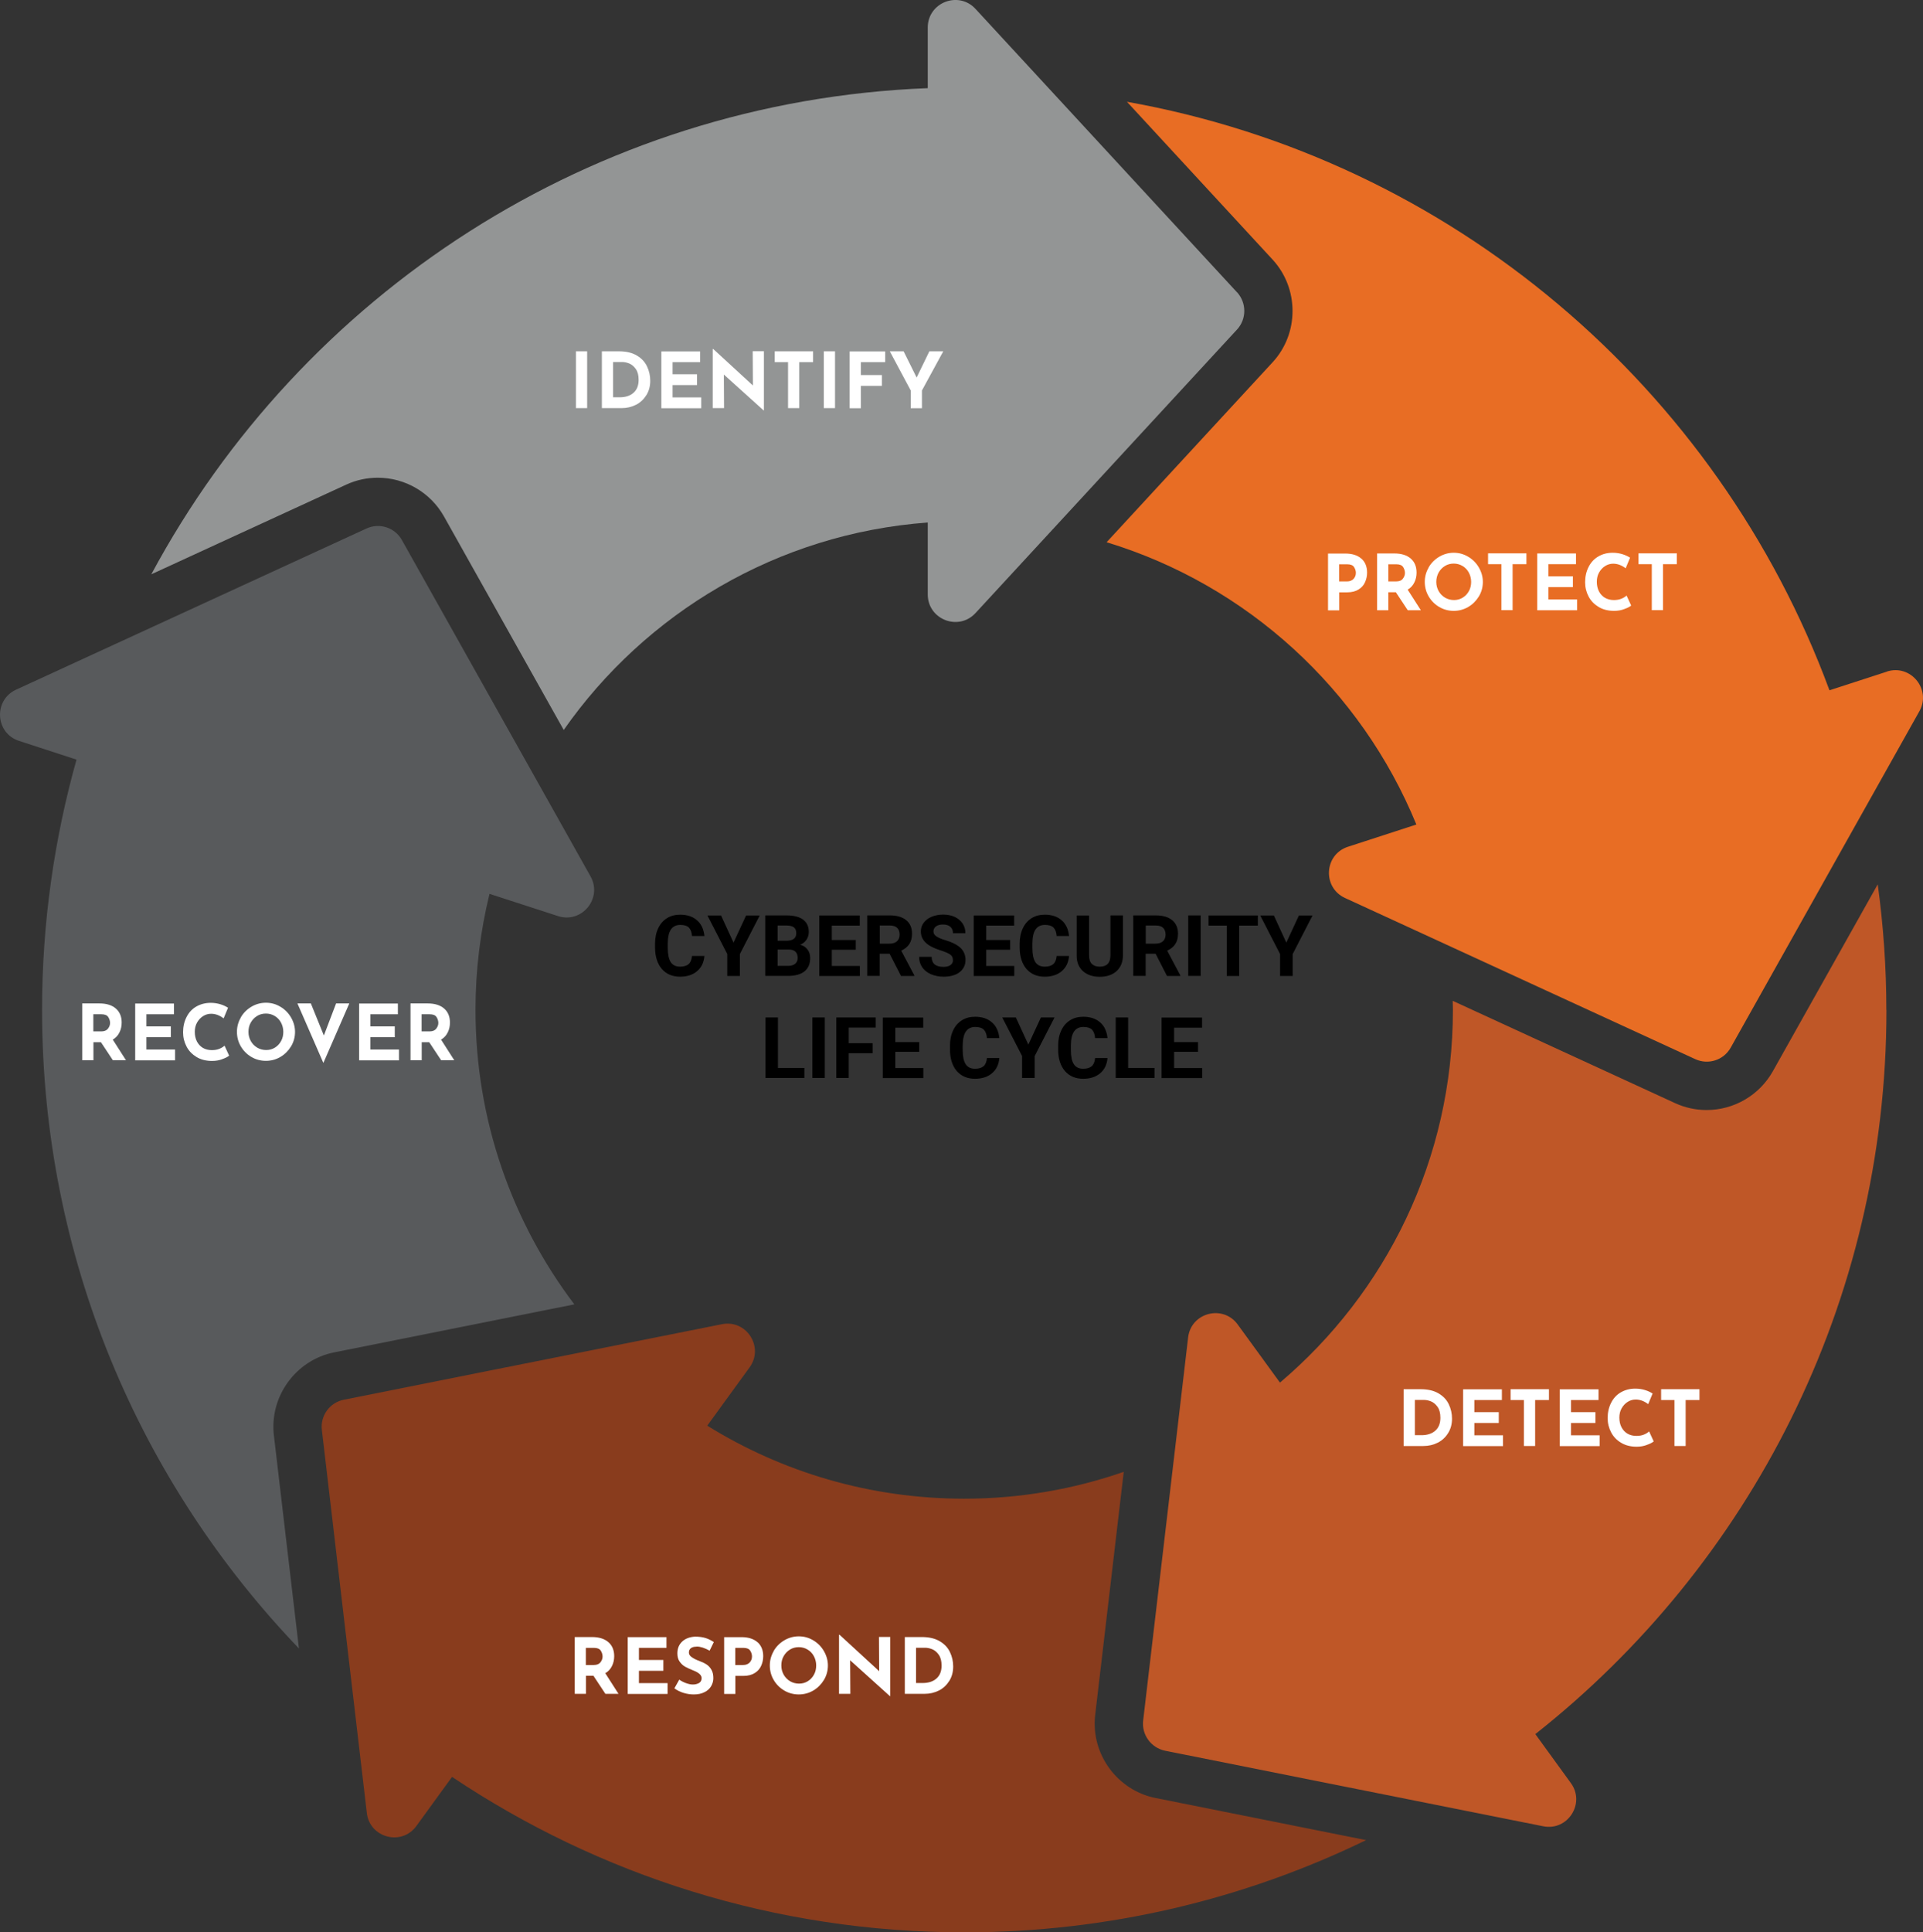
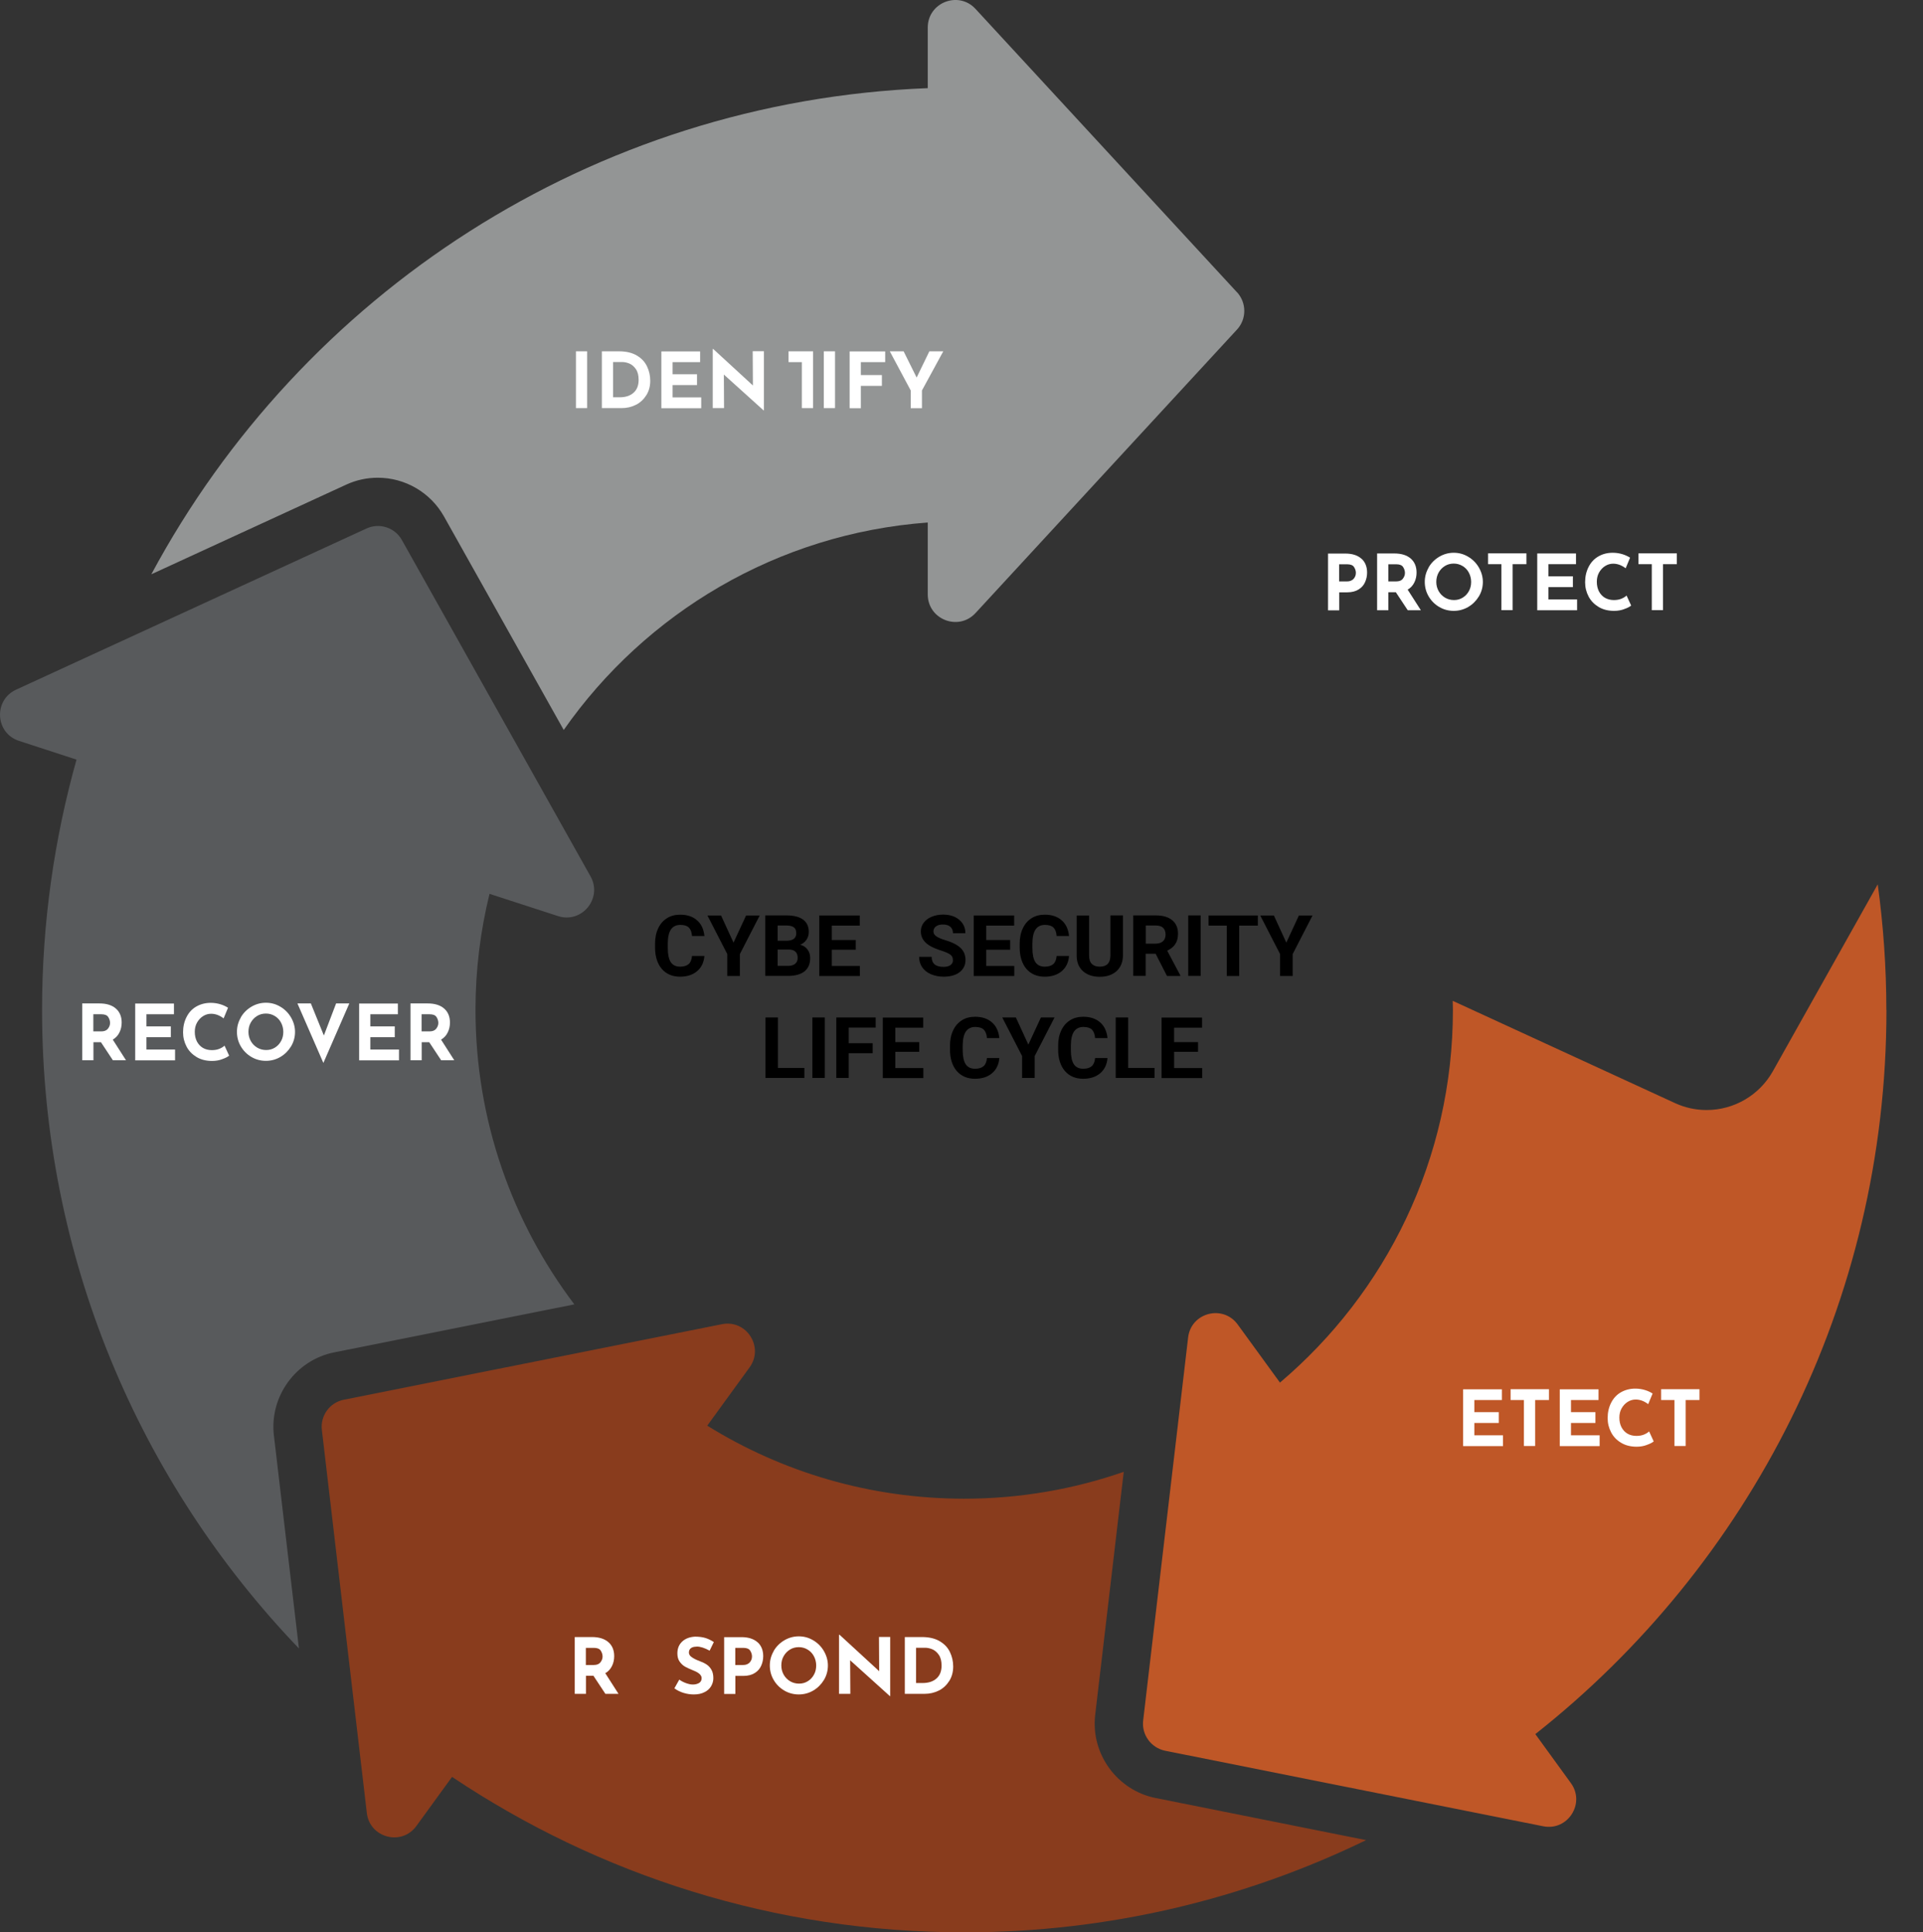
<svg xmlns="http://www.w3.org/2000/svg" id="PRINT" viewBox="0 0 192.02 192.89">
  <rect x="0" y="0" width="192.02" height="192.89" fill="#333333" stroke="none" />
  <defs>
    <style>.cls-1{fill:#fff;}.cls-2{fill:#585a5c;}.cls-3{fill:#893c1d;}.cls-4{fill:#bf5727;}.cls-5{fill:#939595;}.cls-6{fill:#e86d24;}</style>
  </defs>
  <g>
-     <path class="cls-6" d="M188.41,67.05l-5.73,1.86c-11.16-30.22-37.71-52.97-70.15-58.75l14.54,15.75c2.66,2.88,2.66,7.39,0,10.26l-16.57,17.96c14.05,4.27,25.41,14.72,30.93,28.18l-6.83,2.22c-2.38,.77-2.57,4.06-.3,5.11l34.98,16.09c1.3,.6,2.84,.1,3.54-1.15l18.84-33.58c1.22-2.18-.87-4.73-3.25-3.96Z" />
    <path class="cls-5" d="M123.53,29.19L97.41,.89c-1.7-1.84-4.77-.64-4.77,1.86v6.05C59.06,10.11,30.1,29.41,15.11,57.33l19.46-8.95c1-.46,2.06-.69,3.16-.69,2.73,0,5.26,1.48,6.6,3.86l11.96,21.32c8.17-11.67,21.31-19.6,36.35-20.71v7.18c0,2.5,3.07,3.7,4.77,1.86l26.11-28.3c.97-1.05,.97-2.67,0-3.73Z" />
    <path class="cls-2" d="M55.72,91.45c2.38,.77,4.47-1.78,3.25-3.96l-18.84-33.58c-.7-1.25-2.24-1.75-3.54-1.15L1.6,68.85c-2.27,1.05-2.08,4.34,.3,5.11l5.74,1.87c-2.23,7.95-3.44,16.32-3.44,24.98,0,24.75,9.77,47.2,25.65,63.75l-2.5-21.26c-.46-3.89,2.19-7.54,6.03-8.3l23.97-4.79c-6.19-8.18-9.87-18.35-9.87-29.4,0-3.99,.49-7.87,1.4-11.58l6.84,2.22Z" />
    <path class="cls-3" d="M136.4,183.69l-21.01-4.2c-3.84-.77-6.49-4.41-6.03-8.3l2.85-24.26c-4.99,1.73-10.35,2.68-15.93,2.68-9.42,0-18.21-2.67-25.66-7.29l4.23-5.82c1.47-2.02-.31-4.8-2.76-4.31l-37.76,7.54c-1.4,.28-2.36,1.59-2.19,3.02l4.49,38.24c.29,2.48,3.48,3.32,4.95,1.29l3.56-4.9c14.63,9.79,32.21,15.52,51.14,15.52,14.39,0,27.99-3.32,40.12-9.2Z" />
    <path class="cls-4" d="M188.36,100.81c0-4.25-.3-8.43-.86-12.53l-10.48,18.67c-1.34,2.38-3.87,3.86-6.6,3.86-1.1,0-2.16-.23-3.16-.69l-22.2-10.21c0,.3,.02,.6,.02,.9,0,14.92-6.71,28.26-17.27,37.21l-4.22-5.8c-1.47-2.02-4.66-1.19-4.95,1.29l-4.49,38.24c-.17,1.42,.79,2.73,2.19,3.02l37.76,7.54c2.45,.49,4.23-2.29,2.76-4.31l-3.55-4.89c21.35-16.86,35.06-42.98,35.06-72.3Z" />
  </g>
  <g>
    <path d="M70.34,95.41c-.05,.65-.29,1.16-.72,1.53-.43,.37-1,.56-1.71,.56-.77,0-1.38-.26-1.83-.78-.44-.52-.67-1.24-.67-2.14v-.37c0-.58,.1-1.09,.31-1.53,.2-.44,.5-.78,.88-1.02,.38-.24,.82-.35,1.32-.35,.7,0,1.26,.19,1.68,.56,.43,.37,.67,.9,.74,1.57h-1.24c-.03-.39-.14-.67-.32-.85-.19-.18-.47-.26-.85-.26-.41,0-.72,.15-.93,.45s-.31,.76-.32,1.38v.46c0,.65,.1,1.13,.3,1.43s.51,.45,.93,.45c.38,0,.67-.09,.86-.26s.3-.45,.33-.81h1.24Z" />
    <path d="M73.24,94.11l1.26-2.72h1.36l-1.98,3.85v2.19h-1.26v-2.19l-1.98-3.85h1.36l1.25,2.72Z" />
    <path d="M76.41,97.42v-6.04h2.11c.73,0,1.29,.14,1.67,.42s.57,.69,.57,1.23c0,.3-.08,.56-.23,.78s-.36,.39-.63,.5c.31,.08,.55,.23,.73,.47,.18,.24,.27,.52,.27,.86,0,.58-.19,1.02-.56,1.32s-.9,.45-1.58,.46h-2.35Zm1.24-3.51h.92c.63-.01,.94-.26,.94-.75,0-.27-.08-.47-.24-.59-.16-.12-.41-.18-.75-.18h-.87v1.52Zm0,.88v1.63h1.06c.29,0,.52-.07,.69-.21s.25-.33,.25-.58c0-.55-.29-.83-.86-.84h-1.14Z" />
    <path d="M85.45,94.81h-2.39v1.62h2.8v1h-4.05v-6.04h4.04v1.01h-2.79v1.44h2.39v.97Z" />
-     <path d="M88.83,95.21h-.99v2.21h-1.24v-6.04h2.24c.71,0,1.26,.16,1.65,.48,.39,.32,.58,.77,.58,1.35,0,.41-.09,.76-.27,1.03-.18,.28-.45,.49-.81,.66l1.31,2.47v.06h-1.33l-1.13-2.21Zm-.99-1.01h1c.31,0,.55-.08,.73-.24,.17-.16,.26-.38,.26-.66s-.08-.51-.24-.67c-.16-.16-.41-.24-.74-.24h-1v1.81Z" />
    <path d="M95.15,95.84c0-.24-.08-.42-.25-.54s-.46-.26-.9-.4-.77-.28-1.02-.41c-.69-.37-1.03-.87-1.03-1.5,0-.33,.09-.62,.28-.87s.45-.46,.79-.6c.34-.14,.73-.22,1.16-.22s.82,.08,1.15,.23c.34,.16,.6,.38,.79,.66,.19,.28,.28,.61,.28,.97h-1.24c0-.28-.09-.49-.26-.64-.17-.15-.42-.23-.73-.23s-.54,.06-.71,.19c-.17,.13-.25,.3-.25,.51,0,.2,.1,.36,.3,.49s.49,.26,.87,.37c.71,.21,1.22,.48,1.55,.79,.32,.32,.48,.71,.48,1.18,0,.52-.2,.93-.59,1.23-.39,.3-.93,.45-1.6,.45-.46,0-.89-.09-1.27-.25-.38-.17-.67-.4-.87-.7s-.3-.64-.3-1.03h1.25c0,.67,.4,1,1.19,1,.3,0,.53-.06,.69-.18,.17-.12,.25-.29,.25-.5Z" />
    <path d="M100.87,94.81h-2.39v1.62h2.8v1h-4.05v-6.04h4.04v1.01h-2.79v1.44h2.39v.97Z" />
    <path d="M106.75,95.41c-.05,.65-.29,1.16-.72,1.53-.43,.37-1,.56-1.71,.56-.77,0-1.38-.26-1.83-.78-.44-.52-.67-1.24-.67-2.14v-.37c0-.58,.1-1.09,.31-1.53,.2-.44,.5-.78,.88-1.02,.38-.24,.82-.35,1.32-.35,.7,0,1.26,.19,1.68,.56,.43,.37,.67,.9,.74,1.57h-1.24c-.03-.39-.14-.67-.32-.85-.19-.18-.47-.26-.85-.26-.41,0-.72,.15-.93,.45s-.31,.76-.32,1.38v.46c0,.65,.1,1.13,.3,1.43s.51,.45,.93,.45c.38,0,.67-.09,.86-.26s.3-.45,.33-.81h1.24Z" />
    <path d="M112.13,91.39v3.97c0,.66-.21,1.18-.62,1.57-.41,.38-.98,.58-1.69,.58s-1.26-.19-1.68-.56c-.41-.37-.63-.89-.63-1.54v-4.02h1.24v3.98c0,.39,.09,.68,.28,.86s.45,.27,.79,.27c.7,0,1.05-.37,1.06-1.1v-4.02h1.25Z" />
    <path d="M115.39,95.21h-.99v2.21h-1.24v-6.04h2.24c.71,0,1.26,.16,1.65,.48,.39,.32,.58,.77,.58,1.35,0,.41-.09,.76-.27,1.03-.18,.28-.45,.49-.81,.66l1.31,2.47v.06h-1.33l-1.13-2.21Zm-.99-1.01h1c.31,0,.55-.08,.73-.24,.17-.16,.26-.38,.26-.66s-.08-.51-.24-.67c-.16-.16-.41-.24-.74-.24h-1v1.81Z" />
    <path d="M119.89,97.42h-1.24v-6.04h1.24v6.04Z" />
    <path d="M125.59,92.4h-1.85v5.03h-1.24v-5.03h-1.82v-1.01h4.92v1.01Z" />
    <path d="M128.44,94.11l1.26-2.72h1.36l-1.98,3.85v2.19h-1.26v-2.19l-1.98-3.85h1.36l1.25,2.72Z" />
    <path d="M77.68,106.61h2.64v1h-3.88v-6.04h1.24v5.04Z" />
    <path d="M82.36,107.61h-1.24v-6.04h1.24v6.04Z" />
    <path d="M87.14,105.14h-2.39v2.47h-1.24v-6.04h3.93v1.01h-2.69v1.56h2.39v1Z" />
    <path d="M91.79,105h-2.39v1.62h2.8v1h-4.05v-6.04h4.04v1.01h-2.79v1.44h2.39v.97Z" />
    <path d="M99.79,105.6c-.05,.65-.29,1.16-.72,1.53-.43,.37-1,.56-1.71,.56-.77,0-1.38-.26-1.83-.78-.44-.52-.67-1.24-.67-2.14v-.37c0-.58,.1-1.09,.31-1.53,.2-.44,.5-.78,.88-1.02,.38-.24,.82-.35,1.32-.35,.7,0,1.26,.19,1.68,.56,.43,.37,.67,.9,.74,1.57h-1.24c-.03-.39-.14-.67-.32-.85-.19-.18-.47-.26-.85-.26-.41,0-.72,.15-.93,.45s-.31,.76-.32,1.38v.46c0,.65,.1,1.13,.3,1.43s.51,.45,.93,.45c.38,0,.67-.09,.86-.26s.3-.45,.33-.81h1.24Z" />
    <path d="M102.68,104.29l1.26-2.72h1.36l-1.98,3.85v2.19h-1.26v-2.19l-1.98-3.85h1.36l1.25,2.72Z" />
    <path d="M110.59,105.6c-.05,.65-.29,1.16-.72,1.53-.43,.37-1,.56-1.71,.56-.77,0-1.38-.26-1.83-.78-.44-.52-.67-1.24-.67-2.14v-.37c0-.58,.1-1.09,.31-1.53,.2-.44,.5-.78,.88-1.02,.38-.24,.82-.35,1.32-.35,.7,0,1.26,.19,1.68,.56,.43,.37,.67,.9,.74,1.57h-1.24c-.03-.39-.14-.67-.32-.85-.19-.18-.47-.26-.85-.26-.41,0-.72,.15-.93,.45s-.31,.76-.32,1.38v.46c0,.65,.1,1.13,.3,1.43s.51,.45,.93,.45c.38,0,.67-.09,.86-.26s.3-.45,.33-.81h1.24Z" />
    <path d="M112.65,106.61h2.64v1h-3.88v-6.04h1.24v5.04Z" />
    <path d="M119.63,105h-2.39v1.62h2.8v1h-4.05v-6.04h4.04v1.01h-2.79v1.44h2.39v.97Z" />
  </g>
  <g>
    <path class="cls-1" d="M135.94,55.76c.38,.34,.57,.81,.57,1.4,0,.34-.07,.66-.2,.95-.13,.3-.34,.54-.64,.73-.3,.19-.68,.29-1.14,.29h-.8v1.8h-1.12v-5.67h1.72c.69,0,1.23,.17,1.61,.51Zm-.91,2.14c.13-.09,.22-.21,.28-.34,.06-.13,.08-.25,.08-.37,0-.2-.06-.39-.18-.58-.12-.19-.35-.28-.69-.28h-.8v1.71h.79c.21,0,.38-.05,.51-.14Z" />
    <path class="cls-1" d="M140.57,60.92l-1.19-1.8h-.75v1.8h-1.12v-5.67h1.72c.7,0,1.25,.17,1.64,.51,.39,.34,.58,.81,.58,1.4,0,.35-.07,.68-.22,.98-.15,.31-.37,.55-.67,.72l1.32,2.06h-1.3Zm-1.94-2.88h.79c.3,0,.53-.09,.66-.27,.14-.18,.21-.37,.21-.57s-.06-.4-.18-.59c-.12-.19-.35-.28-.68-.28h-.8v1.71Z" />
    <path class="cls-1" d="M142.65,56.65c.26-.45,.61-.8,1.06-1.07,.44-.26,.93-.4,1.45-.4s1,.13,1.45,.4c.44,.26,.8,.62,1.06,1.07s.4,.93,.4,1.44-.13,1.01-.4,1.45-.62,.79-1.06,1.05c-.45,.26-.93,.39-1.45,.39s-1.01-.13-1.45-.39c-.44-.26-.79-.61-1.05-1.05-.26-.44-.39-.93-.39-1.45s.13-.99,.39-1.44Zm1,2.35c.16,.28,.37,.5,.64,.66s.57,.24,.9,.24,.61-.08,.87-.24,.47-.38,.62-.66c.15-.27,.22-.58,.22-.91s-.08-.65-.23-.93c-.15-.28-.36-.5-.63-.66s-.56-.24-.88-.24-.62,.08-.88,.24c-.26,.16-.47,.38-.63,.66-.15,.28-.23,.59-.23,.93s.08,.63,.23,.91Z" />
    <path class="cls-1" d="M152.42,55.24v1.08h-1.38v4.59h-1.12v-4.59h-1.33v-1.08h3.82Z" />
    <path class="cls-1" d="M157.37,55.24v1.08h-2.75v1.21h2.44v1.08h-2.44v1.23h2.86v1.08h-3.98v-5.67h3.87Z" />
    <path class="cls-1" d="M162.2,60.8c-.31,.12-.65,.18-1.03,.18-.59,0-1.11-.13-1.54-.39s-.77-.6-1-1.04c-.23-.43-.35-.91-.35-1.43,0-.57,.12-1.08,.35-1.53,.23-.45,.55-.8,.97-1.04,.42-.25,.9-.37,1.44-.37,.34,0,.66,.05,.96,.14,.29,.09,.55,.21,.77,.35l-.44,1.06c-.4-.31-.82-.46-1.25-.46-.29,0-.56,.08-.81,.24-.25,.16-.45,.38-.6,.65s-.22,.58-.22,.91c0,.37,.07,.68,.21,.96,.14,.27,.34,.49,.59,.64,.26,.15,.56,.23,.9,.23,.28,0,.53-.04,.75-.13,.22-.09,.39-.2,.52-.32l.46,1c-.14,.12-.37,.24-.69,.35Z" />
    <path class="cls-1" d="M167.44,55.24v1.08h-1.38v4.59h-1.12v-4.59h-1.33v-1.08h3.82Z" />
  </g>
  <g>
-     <path class="cls-1" d="M140.16,138.68h1.7c.72,0,1.32,.14,1.79,.42,.47,.28,.81,.64,1.02,1.09,.21,.44,.32,.92,.32,1.43,0,.54-.13,1.03-.39,1.44-.26,.42-.6,.74-1.04,.96s-.91,.33-1.43,.33h-1.97v-5.67Zm1.78,4.59c.58,0,1.04-.15,1.38-.45,.34-.3,.51-.73,.51-1.29,0-.45-.09-.81-.28-1.08s-.41-.45-.65-.55c-.25-.1-.48-.15-.71-.15h-.91v3.52h.66Z" />
    <path class="cls-1" d="M149.97,138.68v1.08h-2.75v1.21h2.44v1.08h-2.44v1.23h2.86v1.08h-3.98v-5.67h3.87Z" />
    <path class="cls-1" d="M154.67,138.68v1.08h-1.38v4.59h-1.12v-4.59h-1.33v-1.08h3.82Z" />
    <path class="cls-1" d="M159.62,138.68v1.08h-2.75v1.21h2.44v1.08h-2.44v1.23h2.86v1.08h-3.98v-5.67h3.87Z" />
    <path class="cls-1" d="M164.45,144.24c-.31,.12-.65,.18-1.03,.18-.59,0-1.11-.13-1.54-.39-.44-.26-.77-.6-1-1.04s-.35-.91-.35-1.43c0-.57,.12-1.08,.35-1.53s.55-.8,.97-1.04,.9-.37,1.44-.37c.34,0,.66,.05,.96,.14s.55,.21,.77,.35l-.44,1.06c-.41-.31-.82-.46-1.25-.46-.29,0-.56,.08-.81,.24-.25,.16-.45,.38-.6,.65s-.22,.58-.22,.91c0,.37,.07,.68,.21,.96,.14,.27,.34,.49,.59,.64s.56,.23,.9,.23c.28,0,.53-.04,.75-.13,.22-.09,.4-.2,.52-.32l.46,1c-.14,.12-.37,.24-.69,.35Z" />
    <path class="cls-1" d="M169.7,138.68v1.08h-1.38v4.59h-1.12v-4.59h-1.33v-1.08h3.82Z" />
  </g>
  <g>
    <path class="cls-1" d="M60.45,169.09l-1.19-1.8h-.75v1.8h-1.12v-5.67h1.72c.7,0,1.25,.17,1.64,.51,.39,.34,.58,.81,.58,1.4,0,.35-.07,.68-.22,.98-.15,.31-.37,.55-.67,.72l1.32,2.06h-1.3Zm-1.94-2.88h.79c.3,0,.52-.09,.66-.27,.14-.18,.21-.37,.21-.57s-.06-.4-.18-.59-.35-.28-.69-.28h-.8v1.71Z" />
-     <path class="cls-1" d="M66.55,163.42v1.08h-2.75v1.21h2.44v1.08h-2.44v1.23h2.86v1.08h-3.98v-5.67h3.87Z" />
    <path class="cls-1" d="M69.56,164.38c-.25,0-.44,.05-.57,.15s-.2,.24-.2,.44c0,.18,.1,.34,.3,.47,.2,.14,.46,.27,.79,.39,.27,.1,.5,.21,.69,.34,.19,.13,.35,.3,.47,.52,.13,.22,.19,.5,.19,.84,0,.29-.08,.56-.23,.81-.15,.25-.37,.45-.67,.59-.29,.15-.64,.22-1.05,.22-.34,0-.68-.05-1.01-.15-.33-.1-.65-.25-.93-.46l.49-.87c.19,.14,.42,.26,.67,.35,.25,.09,.48,.14,.68,.14,.24,0,.44-.05,.62-.15,.17-.1,.26-.26,.26-.49,0-.29-.27-.55-.82-.76-.32-.13-.59-.25-.81-.37-.22-.12-.4-.29-.56-.51-.16-.22-.23-.5-.23-.83,0-.49,.16-.88,.48-1.18,.32-.3,.75-.46,1.28-.49,.42,0,.77,.05,1.06,.14,.28,.09,.56,.23,.82,.4l-.42,.86c-.49-.27-.92-.41-1.29-.41Z" />
    <path class="cls-1" d="M75.64,163.93c.38,.34,.57,.81,.57,1.4,0,.34-.07,.66-.2,.95-.13,.3-.34,.54-.64,.73-.3,.19-.68,.29-1.14,.29h-.8v1.8h-1.12v-5.67h1.72c.69,0,1.23,.17,1.61,.51Zm-.91,2.14c.13-.09,.22-.21,.28-.34,.06-.13,.08-.25,.08-.37,0-.2-.06-.39-.18-.58s-.35-.28-.69-.28h-.8v1.71h.79c.21,0,.38-.05,.51-.14Z" />
    <path class="cls-1" d="M77.25,164.82c.26-.45,.61-.8,1.06-1.07,.44-.26,.93-.4,1.45-.4s1,.13,1.45,.4c.44,.26,.8,.62,1.06,1.07s.4,.93,.4,1.44-.13,1.01-.4,1.45-.62,.79-1.06,1.05c-.44,.26-.93,.39-1.45,.39s-1.01-.13-1.45-.39-.79-.61-1.05-1.05-.39-.93-.39-1.45,.13-.99,.39-1.44Zm1,2.35c.16,.28,.37,.5,.64,.66,.27,.16,.57,.24,.9,.24s.61-.08,.87-.24,.47-.38,.62-.66c.15-.27,.22-.58,.22-.91s-.08-.65-.23-.93-.36-.5-.63-.66c-.26-.16-.56-.24-.88-.24s-.62,.08-.88,.24c-.26,.16-.47,.38-.63,.66s-.23,.59-.23,.93,.08,.63,.23,.91Z" />
    <path class="cls-1" d="M88.89,163.42v5.9h-.03l-3.97-3.58,.02,3.35h-1.13v-5.9h.05l3.96,3.64-.02-3.42h1.13Z" />
    <path class="cls-1" d="M90.35,163.42h1.7c.72,0,1.32,.14,1.79,.42,.47,.28,.81,.64,1.02,1.09,.21,.44,.32,.92,.32,1.43,0,.54-.13,1.03-.39,1.44s-.6,.74-1.04,.96-.91,.33-1.43,.33h-1.97v-5.67Zm1.78,4.59c.58,0,1.04-.15,1.38-.45,.34-.3,.51-.73,.51-1.29,0-.45-.09-.81-.28-1.08s-.41-.45-.65-.55c-.25-.1-.48-.15-.71-.15h-.91v3.52h.66Z" />
  </g>
  <g>
    <path class="cls-1" d="M11.27,105.84l-1.19-1.8h-.75v1.8h-1.12v-5.67h1.72c.7,0,1.25,.17,1.64,.51,.39,.34,.58,.81,.58,1.4,0,.35-.07,.68-.22,.98-.15,.31-.37,.55-.67,.72l1.32,2.06h-1.3Zm-1.94-2.88h.79c.3,0,.52-.09,.66-.27,.14-.18,.21-.37,.21-.57s-.06-.4-.18-.59-.35-.28-.69-.28h-.8v1.71Z" />
    <path class="cls-1" d="M17.37,100.17v1.08h-2.75v1.21h2.44v1.08h-2.44v1.23h2.86v1.08h-3.98v-5.67h3.87Z" />
    <path class="cls-1" d="M22.2,105.73c-.31,.12-.65,.18-1.03,.18-.59,0-1.11-.13-1.54-.39s-.77-.6-1-1.04-.35-.91-.35-1.43c0-.57,.12-1.08,.35-1.53s.55-.8,.97-1.04,.9-.37,1.44-.37c.34,0,.66,.05,.96,.14s.55,.21,.77,.35l-.44,1.06c-.41-.31-.82-.46-1.25-.46-.29,0-.56,.08-.81,.24-.25,.16-.45,.38-.6,.65s-.22,.58-.22,.91c0,.37,.07,.68,.21,.96,.14,.27,.34,.49,.59,.64s.56,.23,.9,.23c.28,0,.53-.04,.75-.13,.22-.09,.4-.2,.52-.32l.46,1c-.14,.12-.37,.24-.69,.35Z" />
    <path class="cls-1" d="M24.04,101.57c.26-.45,.61-.8,1.06-1.07,.44-.26,.93-.4,1.45-.4s1,.13,1.45,.4c.44,.26,.8,.62,1.06,1.07s.4,.93,.4,1.44-.13,1.01-.4,1.45-.62,.79-1.06,1.05c-.44,.26-.93,.39-1.45,.39s-1.01-.13-1.45-.39-.79-.61-1.05-1.05-.39-.93-.39-1.45,.13-.99,.39-1.44Zm1,2.35c.16,.28,.37,.5,.64,.66,.27,.16,.57,.24,.9,.24s.61-.08,.87-.24,.47-.38,.62-.66c.15-.27,.22-.58,.22-.91s-.08-.65-.23-.93-.36-.5-.63-.66c-.26-.16-.56-.24-.88-.24s-.62,.08-.88,.24c-.26,.16-.47,.38-.63,.66s-.23,.59-.23,.93,.08,.63,.23,.91Z" />
    <path class="cls-1" d="M34.88,100.17l-2.59,5.94-2.59-5.94h1.34l1.3,3.2,1.22-3.2h1.33Z" />
    <path class="cls-1" d="M39.73,100.17v1.08h-2.75v1.21h2.44v1.08h-2.44v1.23h2.86v1.08h-3.98v-5.67h3.87Z" />
    <path class="cls-1" d="M44.05,105.84l-1.19-1.8h-.75v1.8h-1.12v-5.67h1.72c.7,0,1.25,.17,1.64,.51,.39,.34,.58,.81,.58,1.4,0,.35-.07,.68-.22,.98-.15,.31-.37,.55-.67,.72l1.32,2.06h-1.3Zm-1.94-2.88h.79c.3,0,.52-.09,.66-.27,.14-.18,.21-.37,.21-.57s-.06-.4-.18-.59-.35-.28-.69-.28h-.8v1.71Z" />
  </g>
  <g>
    <path class="cls-1" d="M58.63,35.07v5.67h-1.12v-5.67h1.12Z" />
    <path class="cls-1" d="M60.1,35.07h1.7c.72,0,1.32,.14,1.79,.42,.47,.28,.81,.64,1.02,1.09,.21,.44,.32,.92,.32,1.43,0,.54-.13,1.03-.39,1.44s-.6,.74-1.04,.96-.91,.33-1.43,.33h-1.97v-5.67Zm1.78,4.59c.58,0,1.04-.15,1.38-.45,.34-.3,.51-.73,.51-1.29,0-.45-.09-.81-.28-1.08s-.41-.45-.65-.55c-.25-.1-.48-.15-.71-.15h-.91v3.52h.66Z" />
    <path class="cls-1" d="M69.91,35.07v1.08h-2.75v1.21h2.44v1.08h-2.44v1.23h2.86v1.08h-3.98v-5.67h3.87Z" />
    <path class="cls-1" d="M76.28,35.07v5.9h-.03l-3.97-3.58,.02,3.35h-1.13v-5.9h.05l3.96,3.64-.02-3.42h1.13Z" />
-     <path class="cls-1" d="M81.19,35.07v1.08h-1.38v4.59h-1.12v-4.59h-1.33v-1.08h3.82Z" />
+     <path class="cls-1" d="M81.19,35.07v1.08v4.59h-1.12v-4.59h-1.33v-1.08h3.82Z" />
    <path class="cls-1" d="M83.38,35.07v5.67h-1.12v-5.67h1.12Z" />
    <path class="cls-1" d="M88.39,35.07v1.08h-2.43v1.29h2.1v1.08h-2.1v2.23h-1.12v-5.67h3.55Z" />
    <path class="cls-1" d="M94.19,35.07l-2.13,3.91v1.77h-1.12v-1.77l-2.09-3.91h1.38l1.3,2.62,1.27-2.62h1.38Z" />
  </g>
</svg>